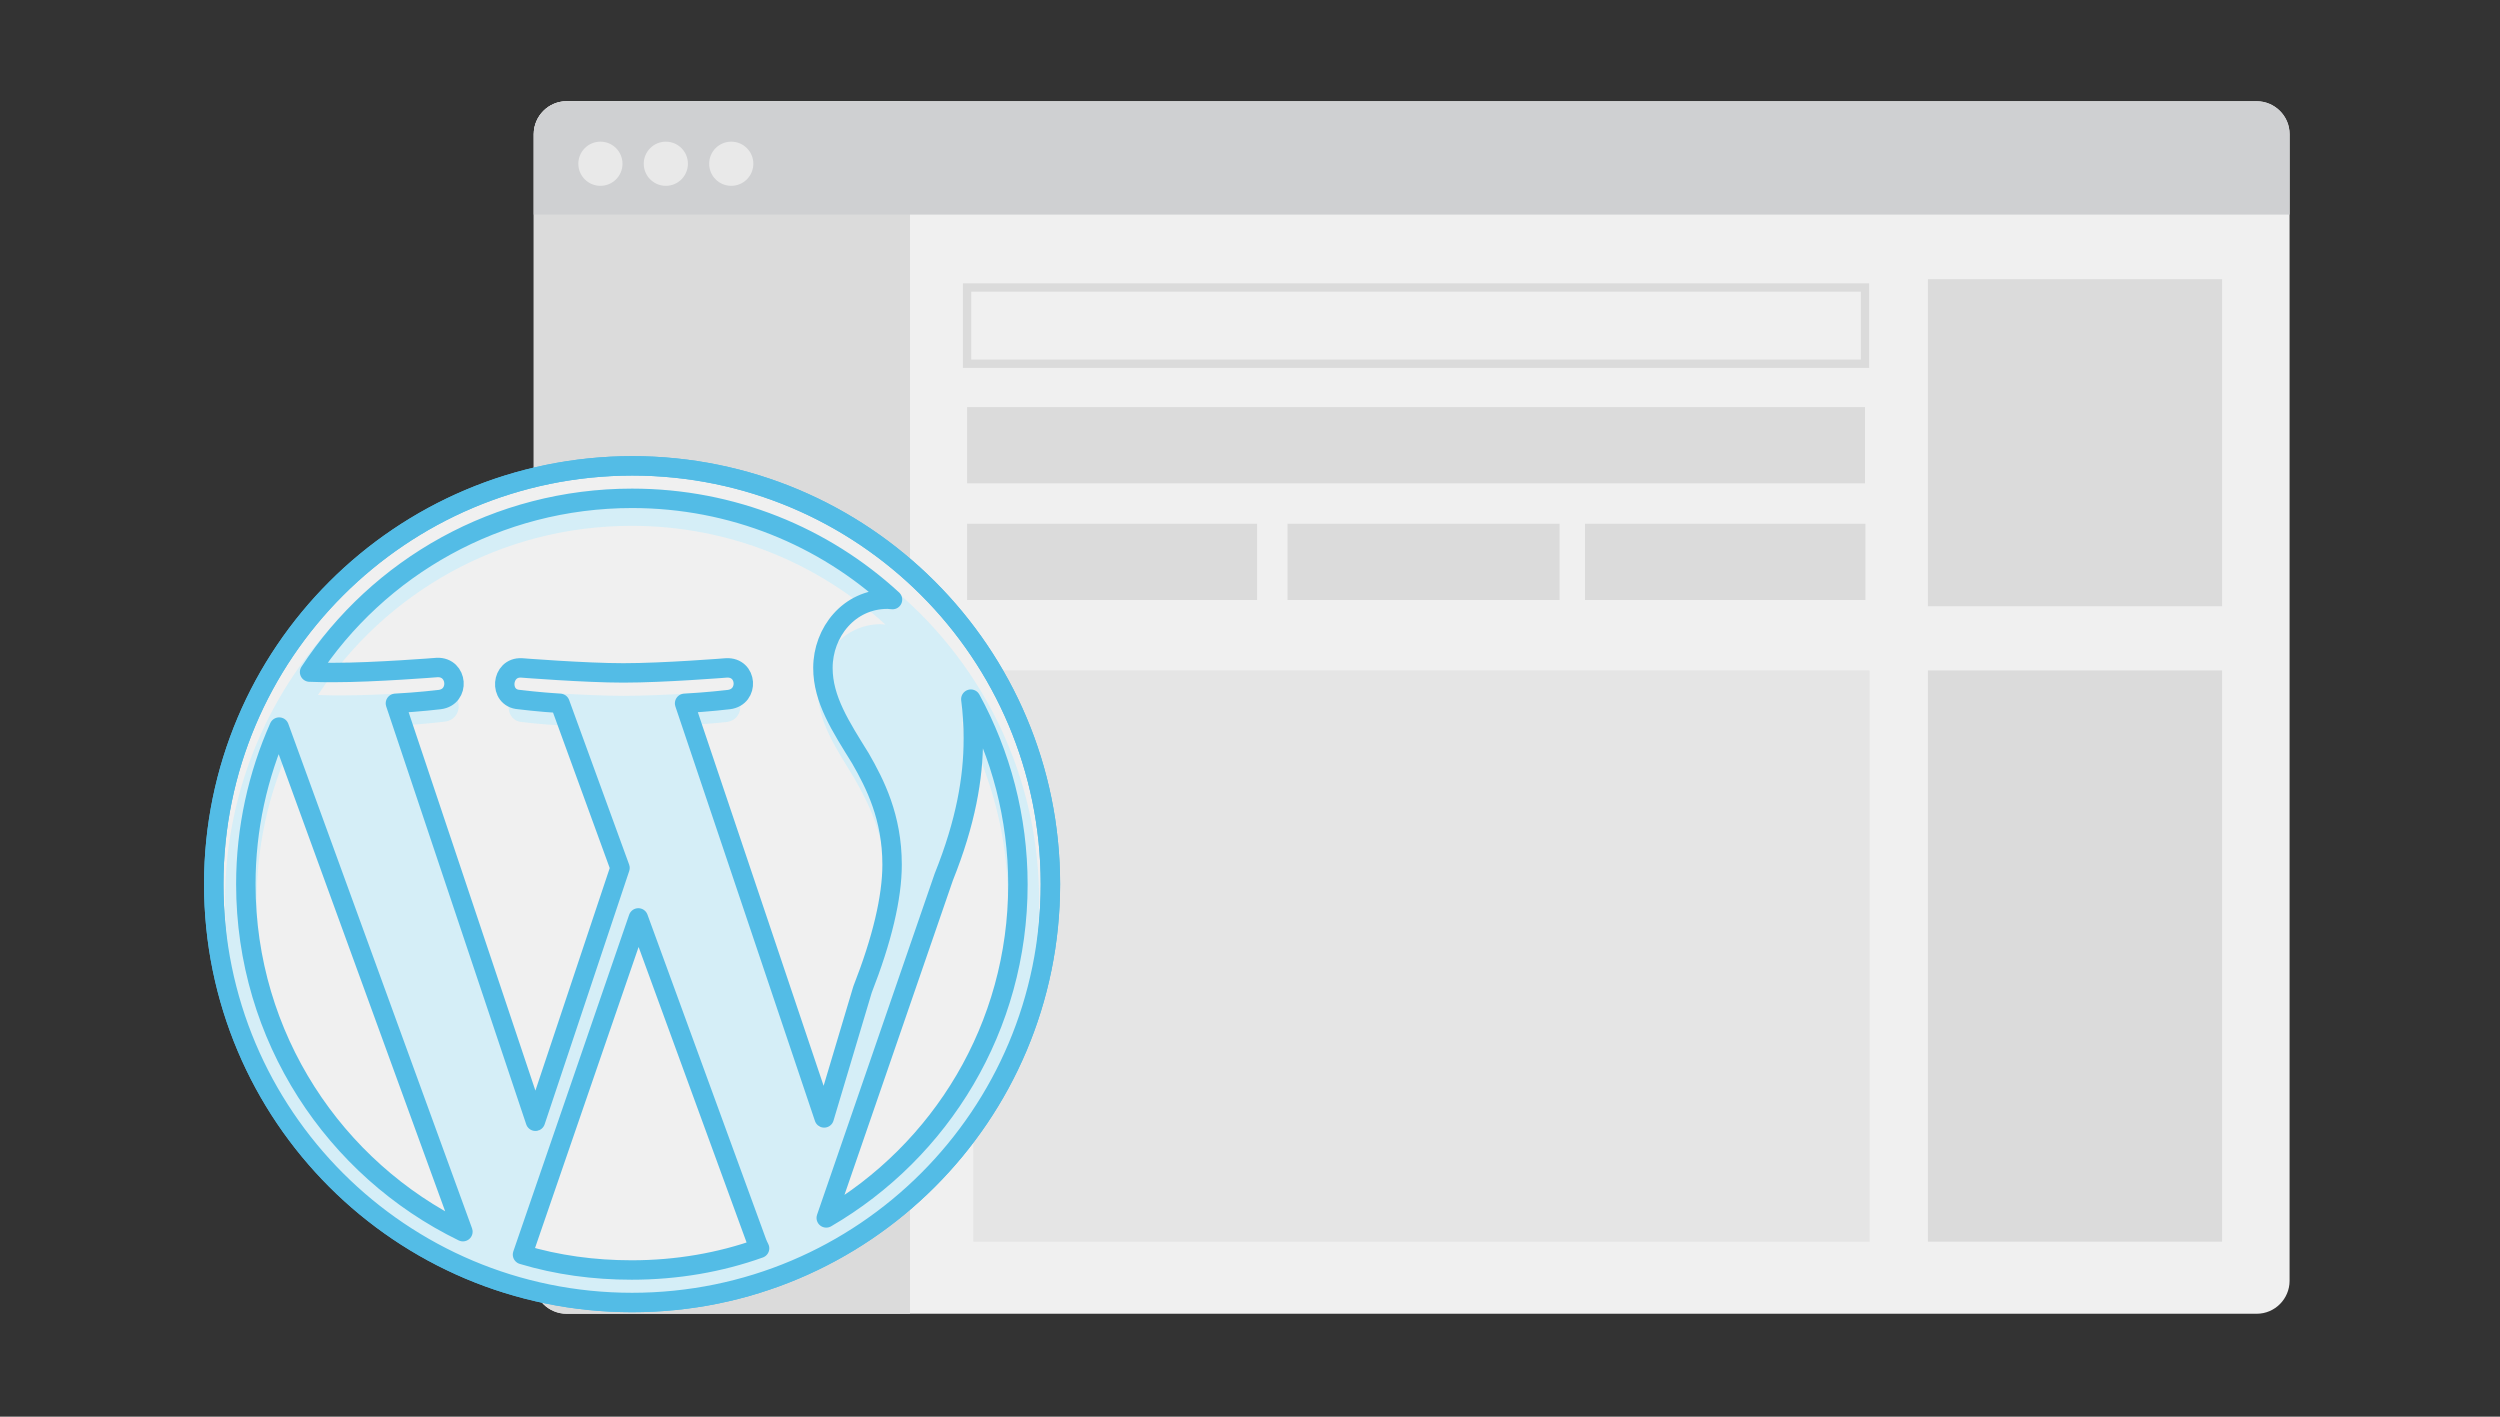
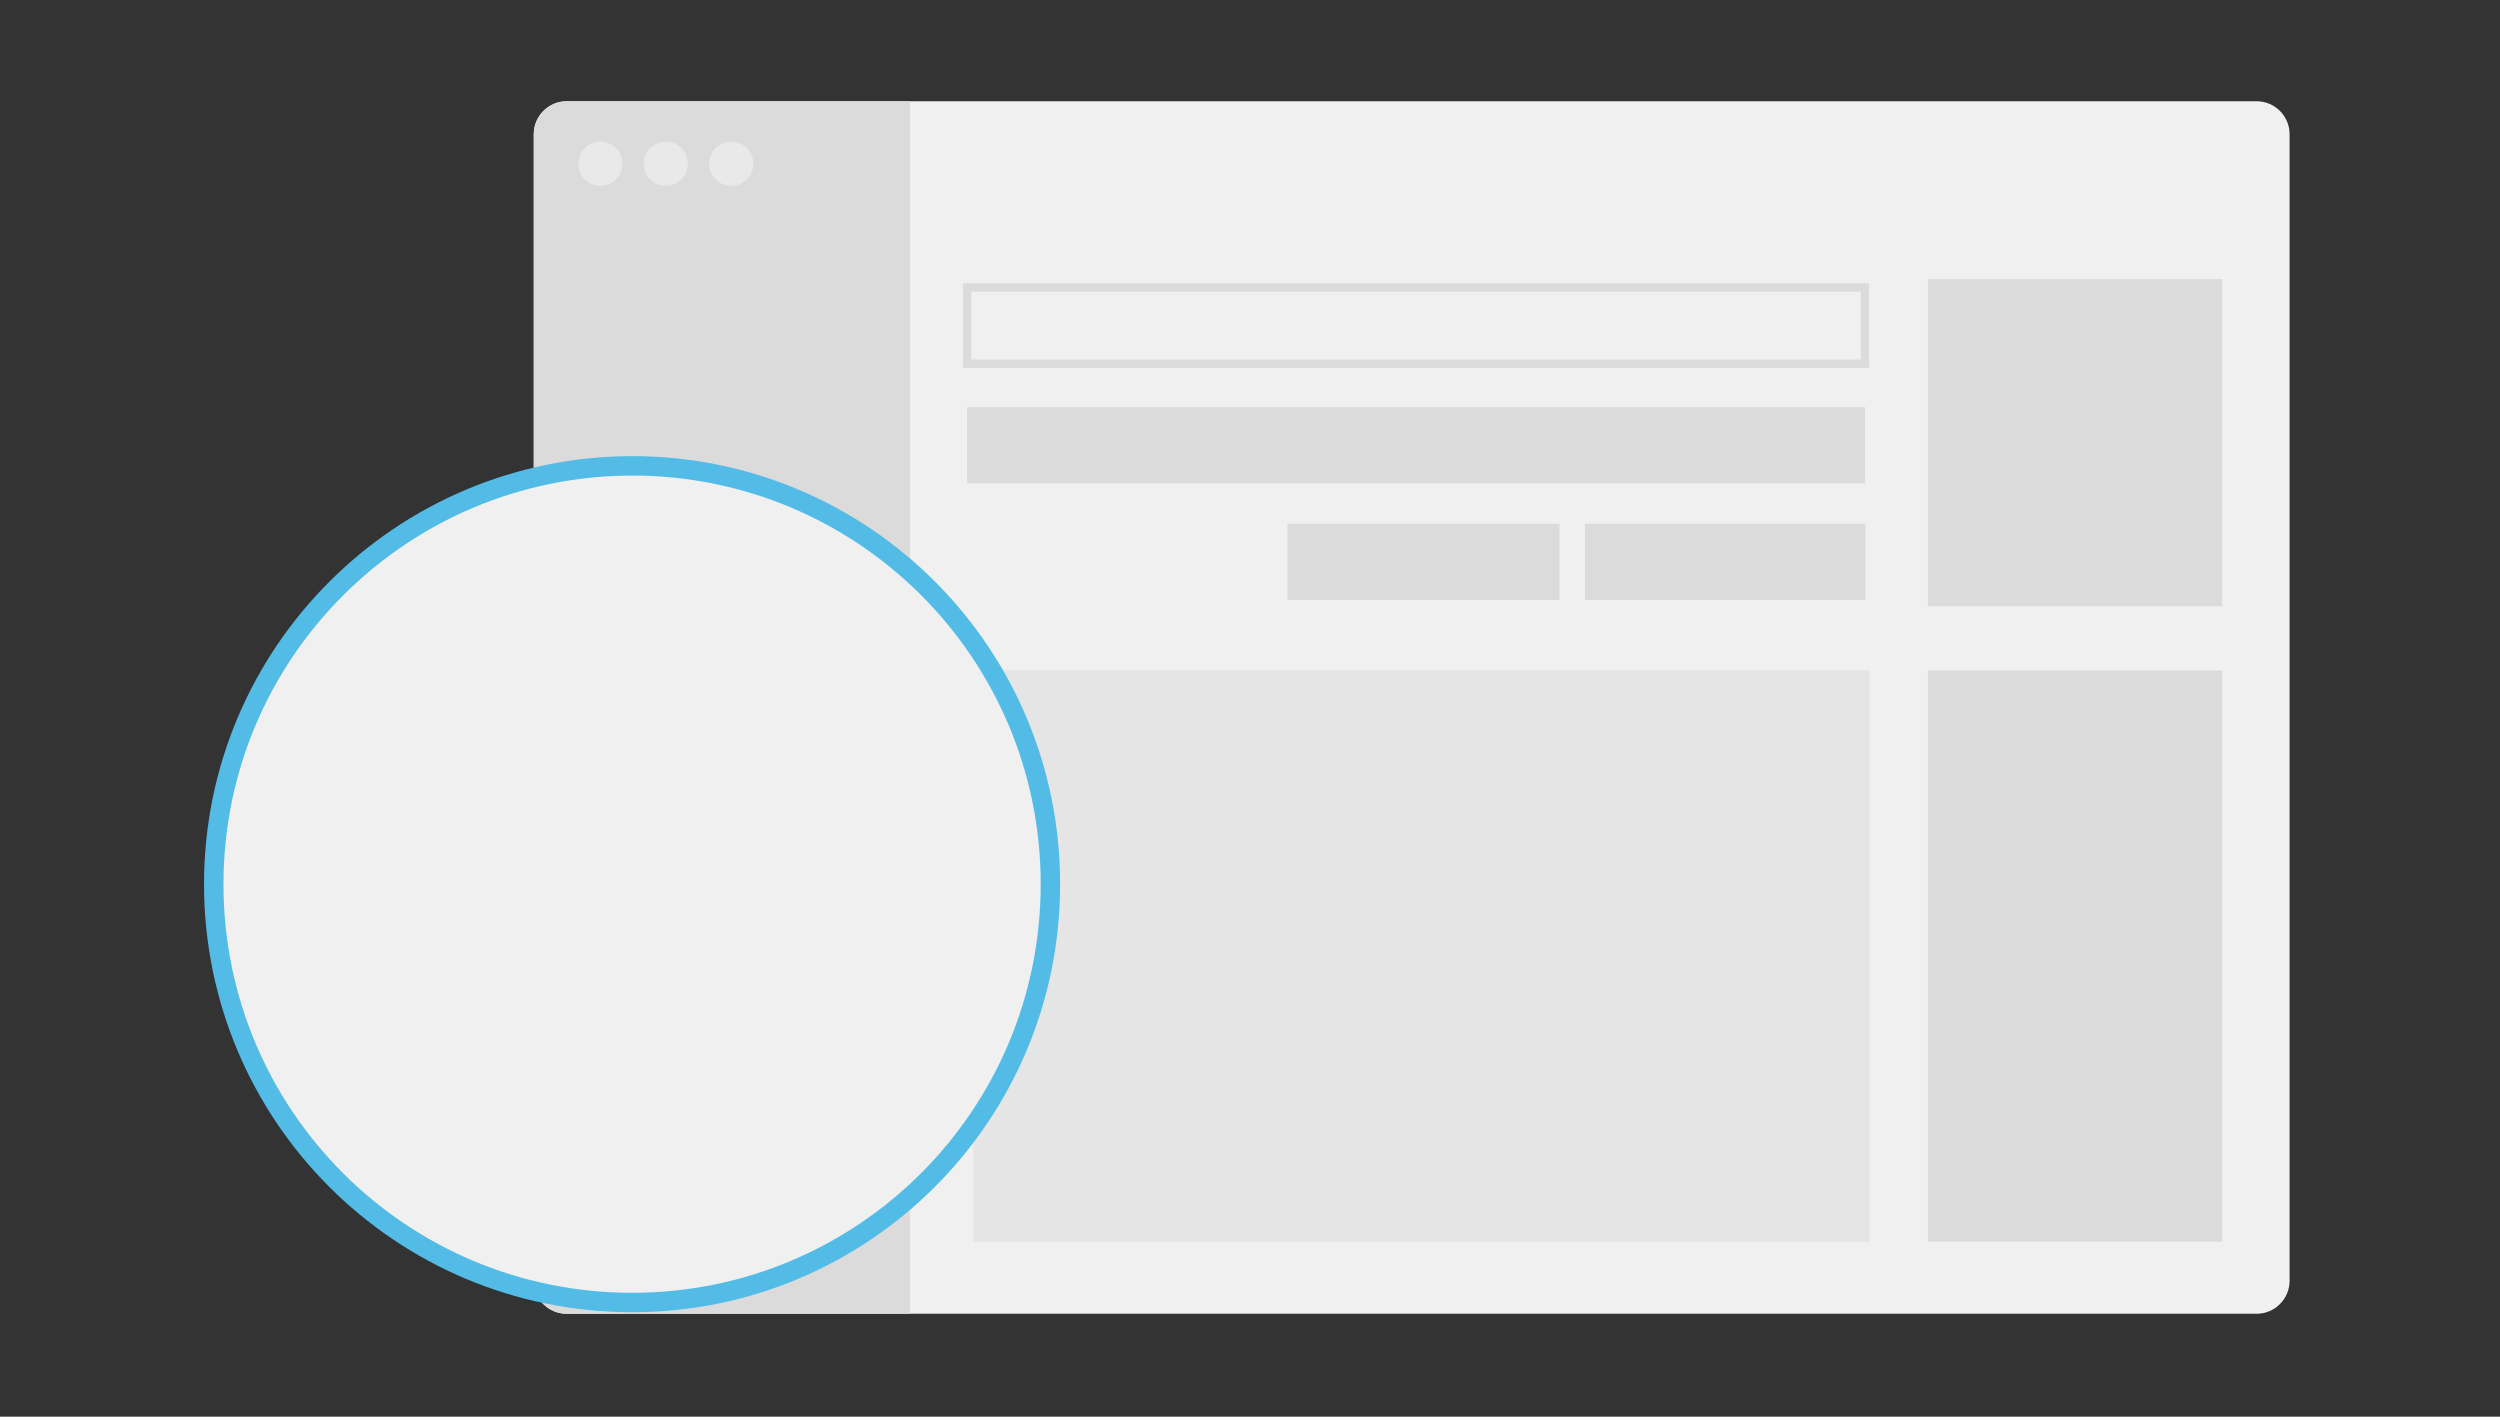
<svg xmlns="http://www.w3.org/2000/svg" id="Layer_3" x="0px" y="0px" viewBox="0 0 600 340" style="enable-background:new 0 0 600 340;" xml:space="preserve">
  <rect x="0" y="0" width="600" height="340" fill="#333333" stroke="none" />
  <style type="text/css">	.st0{fill:#F0F0F0;}	.st1{fill:#DBDBDB;}	.st2{fill:#CFD0D2;}	.st3{fill:#E9E9E9;}	.st4{fill:none;stroke:#DBDBDB;stroke-width:2;stroke-miterlimit:10;}	.st5{opacity:0.5;fill:#DBDBDB;}	.st6{fill:#F0F0F0;stroke:#53BCE6;stroke-width:4.663;stroke-linecap:round;stroke-linejoin:round;stroke-miterlimit:10;}	.st7{fill:#D5EEF7;}	.st8{fill:none;stroke:#53BCE6;stroke-width:4.663;stroke-linecap:round;stroke-linejoin:round;stroke-miterlimit:10;}</style>
  <g>
    <g>
      <path class="st0" d="M136,315.3h405.6c4.4,0,7.9-3.6,7.9-7.9V32.2c0-4.4-3.6-7.9-7.9-7.9H136c-4.4,0-7.9,3.6-7.9,7.9v275.2    C128.1,311.8,131.6,315.3,136,315.3z" />
      <path class="st1" d="M218.4,24.3H136c-4.4,0-7.9,3.6-7.9,7.9v275.2c0,4.4,3.6,7.9,7.9,7.9h82.4V24.3z" />
-       <path class="st2" d="M549.5,51.6V32.2c0-4.4-3.6-7.9-7.9-7.9H136c-4.4,0-7.9,3.6-7.9,7.9v19.3H549.5z" />
      <g>
        <circle class="st3" cx="144.1" cy="39.3" r="5.3" />
        <circle class="st3" cx="159.8" cy="39.3" r="5.3" />
        <circle class="st3" cx="175.5" cy="39.3" r="5.3" />
      </g>
    </g>
    <rect x="462.7" y="67" class="st1" width="70.6" height="78.5" />
    <rect x="232.1" y="69" class="st4" width="215.5" height="18.3" />
    <rect x="232.1" y="97.7" class="st1" width="215.5" height="18.3" />
-     <rect x="232.1" y="125.7" class="st1" width="69.6" height="18.3" />
    <rect x="380.4" y="125.7" class="st1" width="67.3" height="18.3" />
    <rect x="309" y="125.7" class="st1" width="65.3" height="18.3" />
    <rect x="462.7" y="160.9" class="st1" width="70.6" height="137.1" />
    <rect x="233.6" y="160.9" class="st5" width="215.1" height="137.1" />
  </g>
  <g>
    <g>
      <g>
        <path class="st6" d="M51.3,212.2c0,55.5,44.9,100.4,100.4,100.4c55.5,0,100.4-44.9,100.4-100.4c0-55.5-44.9-100.4-100.4-100.4     C96.2,111.9,51.3,156.8,51.3,212.2L51.3,212.2z M206.5,182" />
      </g>
    </g>
    <g>
      <g>
-         <path class="st7" d="M54,216.3c0,54,43.7,97.7,97.7,97.7c54,0,97.7-43.7,97.7-97.7c0-54-43.7-97.7-97.7-97.7     C97.7,118.7,54,162.4,54,216.3L54,216.3z M61.6,216.3c0-13.1,2.8-25.5,7.8-36.7l43,117.8C82.3,282.9,61.6,252,61.6,216.3     L61.6,216.3z M151.7,306.4c-8.9,0-17.4-1.2-25.5-3.6l27.1-78.6l27.7,75.9c0.2,0.5,0.4,0.9,0.6,1.3     C172.3,304.7,162.2,306.4,151.7,306.4L151.7,306.4z M224.6,214.6c5.2-12.9,6.9-23.1,6.9-32.3c0-3.3-0.2-6.4-0.6-9.3     c7,12.9,11,27.6,11,43.3c0,33.2-18,62.2-44.7,77.9L224.6,214.6z M205.1,186.9c3.4,6,7.4,13.7,7.4,24.8c0,7.7-2.3,17.5-6.9,29.2     l-9,30l-32.6-96.8c5.5-0.3,10.3-0.8,10.3-0.8c4.9-0.6,4.3-7.7-0.6-7.4c0,0-14.6,1.1-24,1.1c-8.9,0-23.7-1.1-23.7-1.1     c-4.9-0.3-5.4,7.1-0.6,7.4c0,0,4.6,0.6,9.5,0.8l14,38.5l-19.7,59.1l-32.8-97.6c5.4-0.3,10.3-0.9,10.3-0.9     c4.9-0.6,4.3-7.7-0.6-7.4c0,0-14.6,1.1-24,1.1c-1.7,0-3.7,0-5.8-0.1c16.1-24.5,43.8-40.6,75.3-40.6c23.5,0,44.8,9,60.9,23.7     c-0.4,0-0.8-0.1-1.1-0.1c-8.9,0-15.1,7.7-15.1,16C196.3,173.2,200.6,179.5,205.1,186.9L205.1,186.9z M205.1,186.9" />
-       </g>
+         </g>
      <g>
-         <path class="st8" d="M51.3,212.2c0,55.5,44.9,100.4,100.4,100.4c55.5,0,100.4-44.9,100.4-100.4c0-55.5-44.9-100.4-100.4-100.4     C96.2,111.9,51.3,156.8,51.3,212.2L51.3,212.2z M59,212.2c0-13.4,2.9-26.2,8-37.7l44.1,121.1C80.3,280.6,59,248.9,59,212.2     L59,212.2z M151.6,304.8c-9.1,0-17.9-1.2-26.2-3.7l27.8-80.8l28.5,78c0.2,0.5,0.4,0.9,0.6,1.3C172.8,303,162.4,304.8,151.6,304.8     L151.6,304.8z M226.5,210.5c5.3-13.2,7.1-23.8,7.1-33.1c0-3.4-0.2-6.6-0.6-9.6c7.2,13.2,11.3,28.4,11.3,44.5     c0,34.2-18.5,64-46,80L226.5,210.5z M206.5,182c3.5,6.1,7.6,14.1,7.6,25.5c0,7.9-2.4,18-7.1,30l-9.2,30.8l-33.5-99.5     c5.6-0.3,10.6-0.9,10.6-0.9c5-0.6,4.5-7.9-0.6-7.6c0,0-15,1.2-24.7,1.2c-9.1,0-24.4-1.2-24.4-1.2c-5-0.3-5.6,7.3-0.6,7.6     c0,0,4.8,0.6,9.8,0.9l14.4,39.5l-20.3,60.8L94.9,168.8c5.6-0.3,10.6-0.9,10.6-0.9c5-0.6,4.4-7.9-0.6-7.7c0,0-15,1.2-24.7,1.2     c-1.7,0-3.8,0-5.9-0.1c16.5-25.2,45.1-41.7,77.4-41.7c24.1,0,46.1,9.2,62.5,24.3c-0.4,0-0.8-0.1-1.2-0.1     c-9.2,0-15.5,7.9-15.5,16.5C197.5,167.9,201.8,174.4,206.5,182L206.5,182z M206.5,182" />
-       </g>
+         </g>
    </g>
  </g>
</svg>